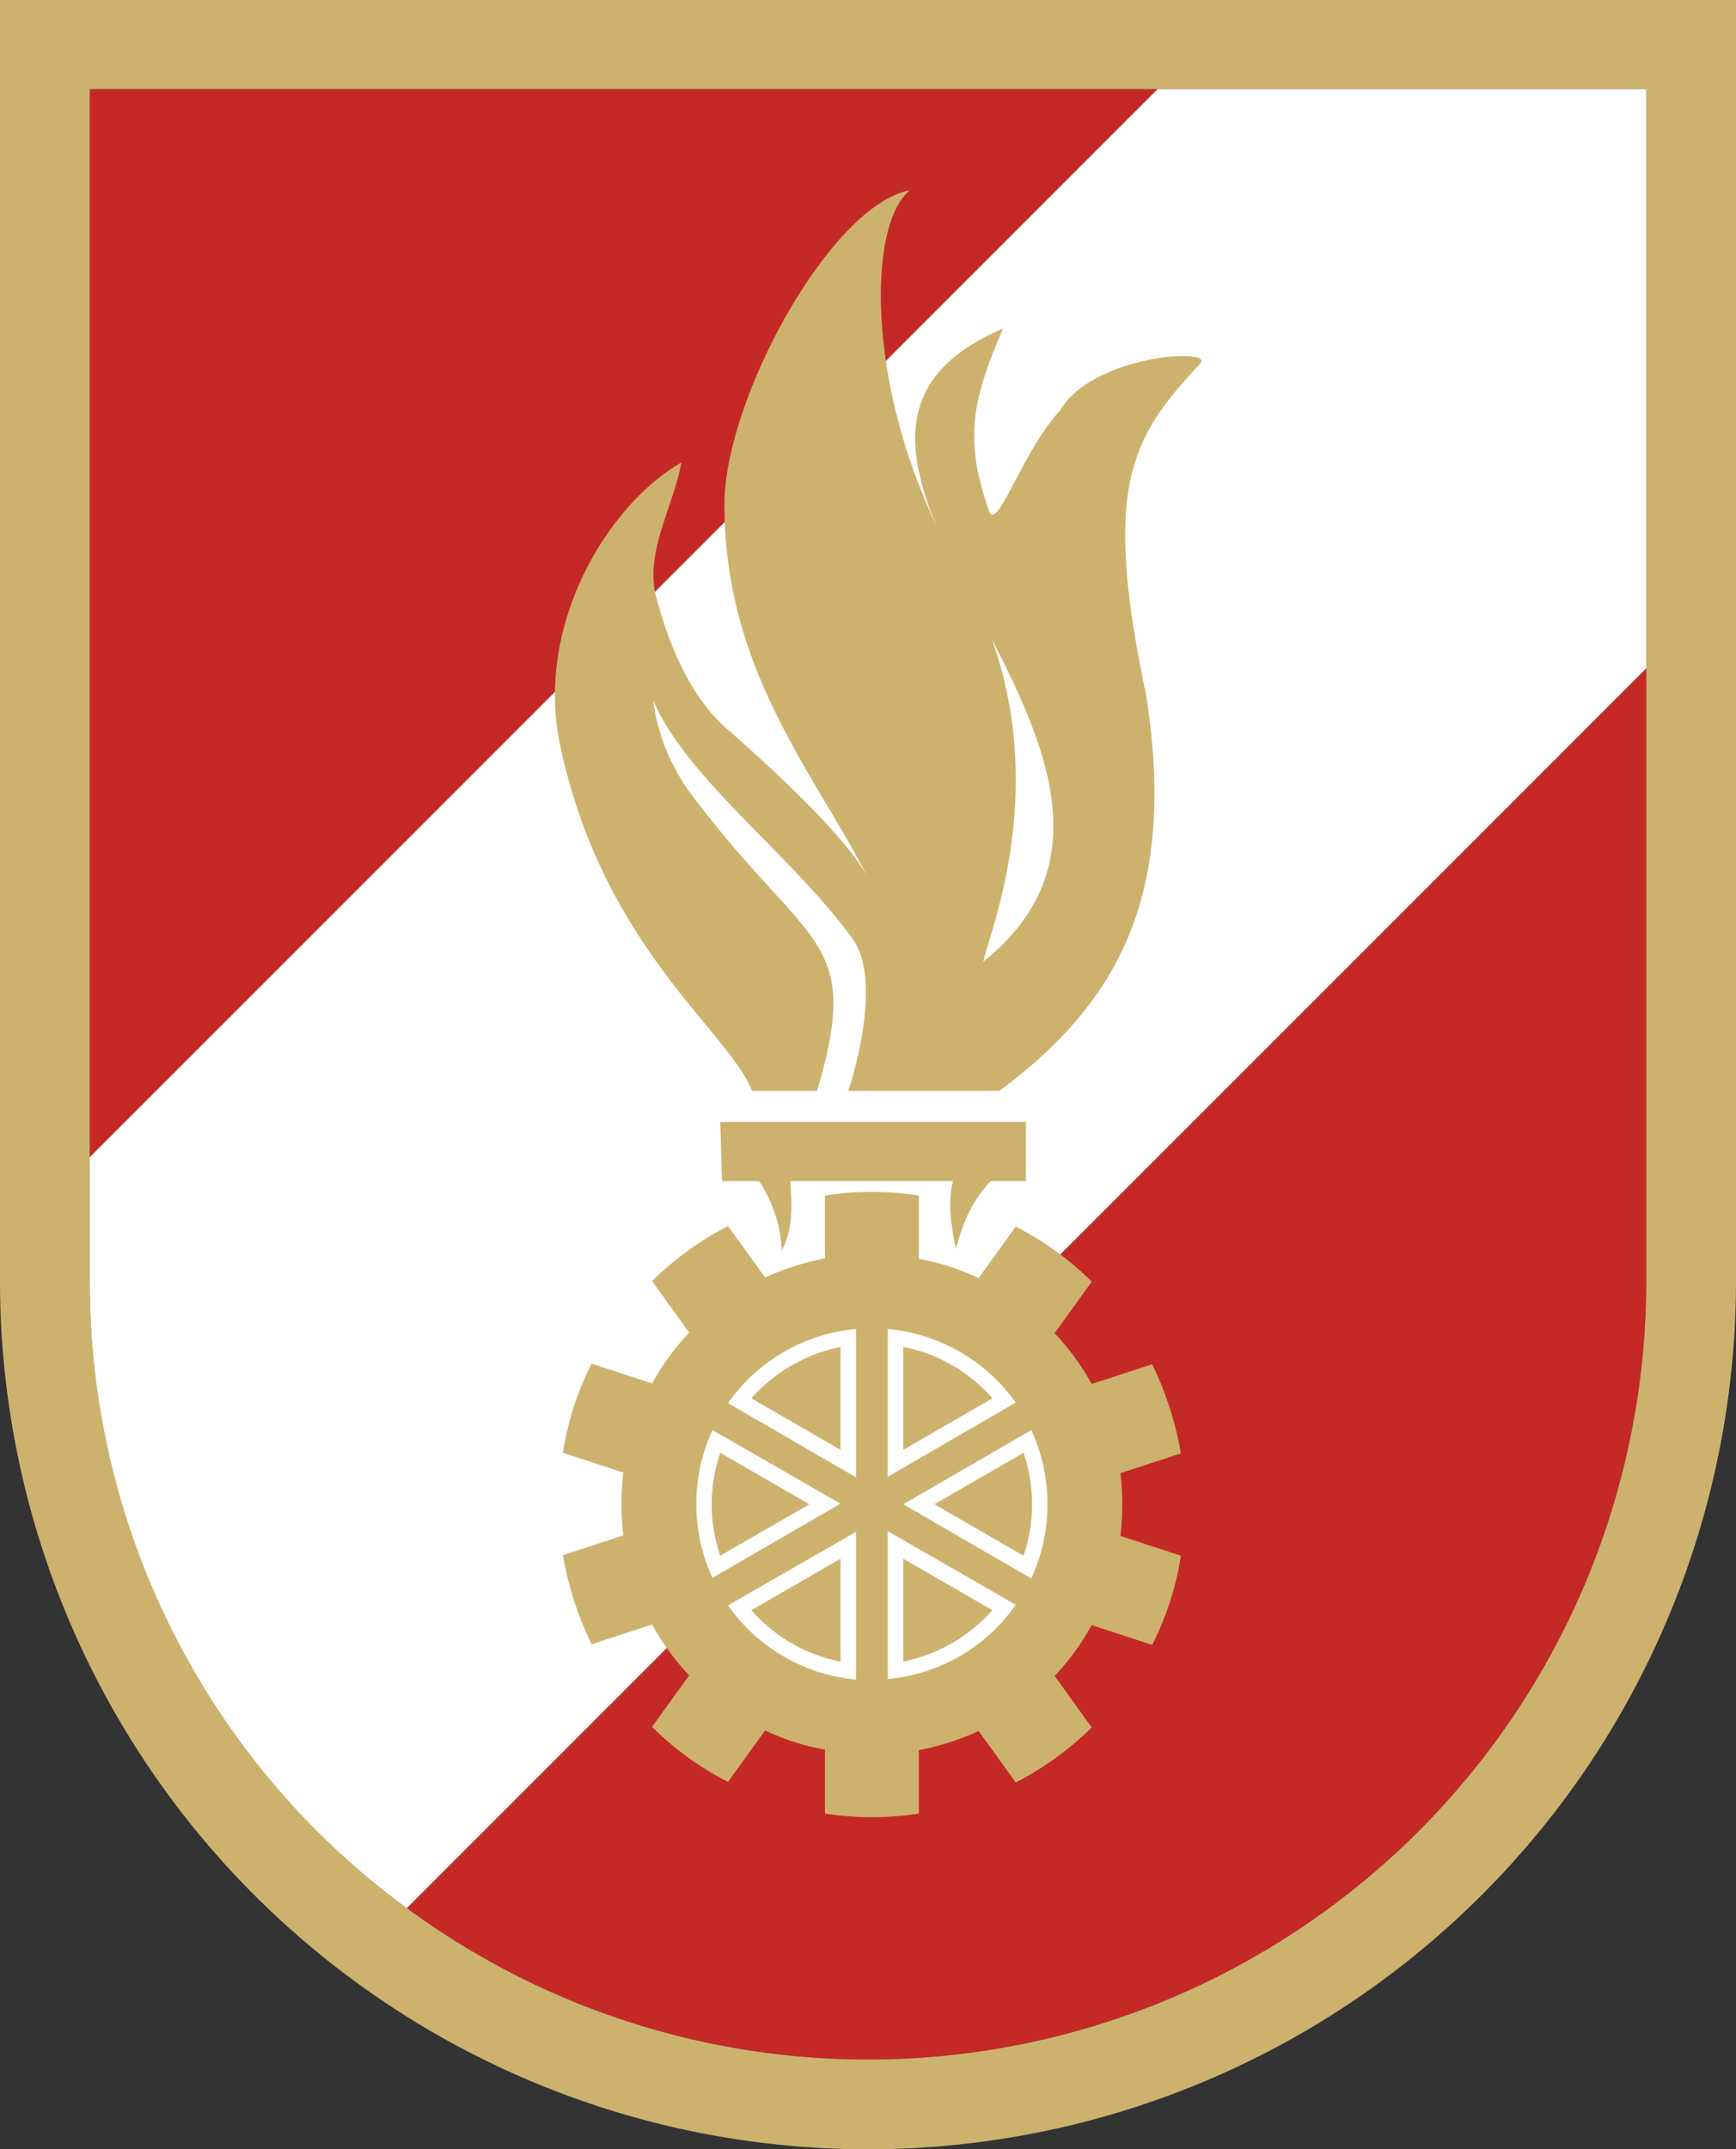
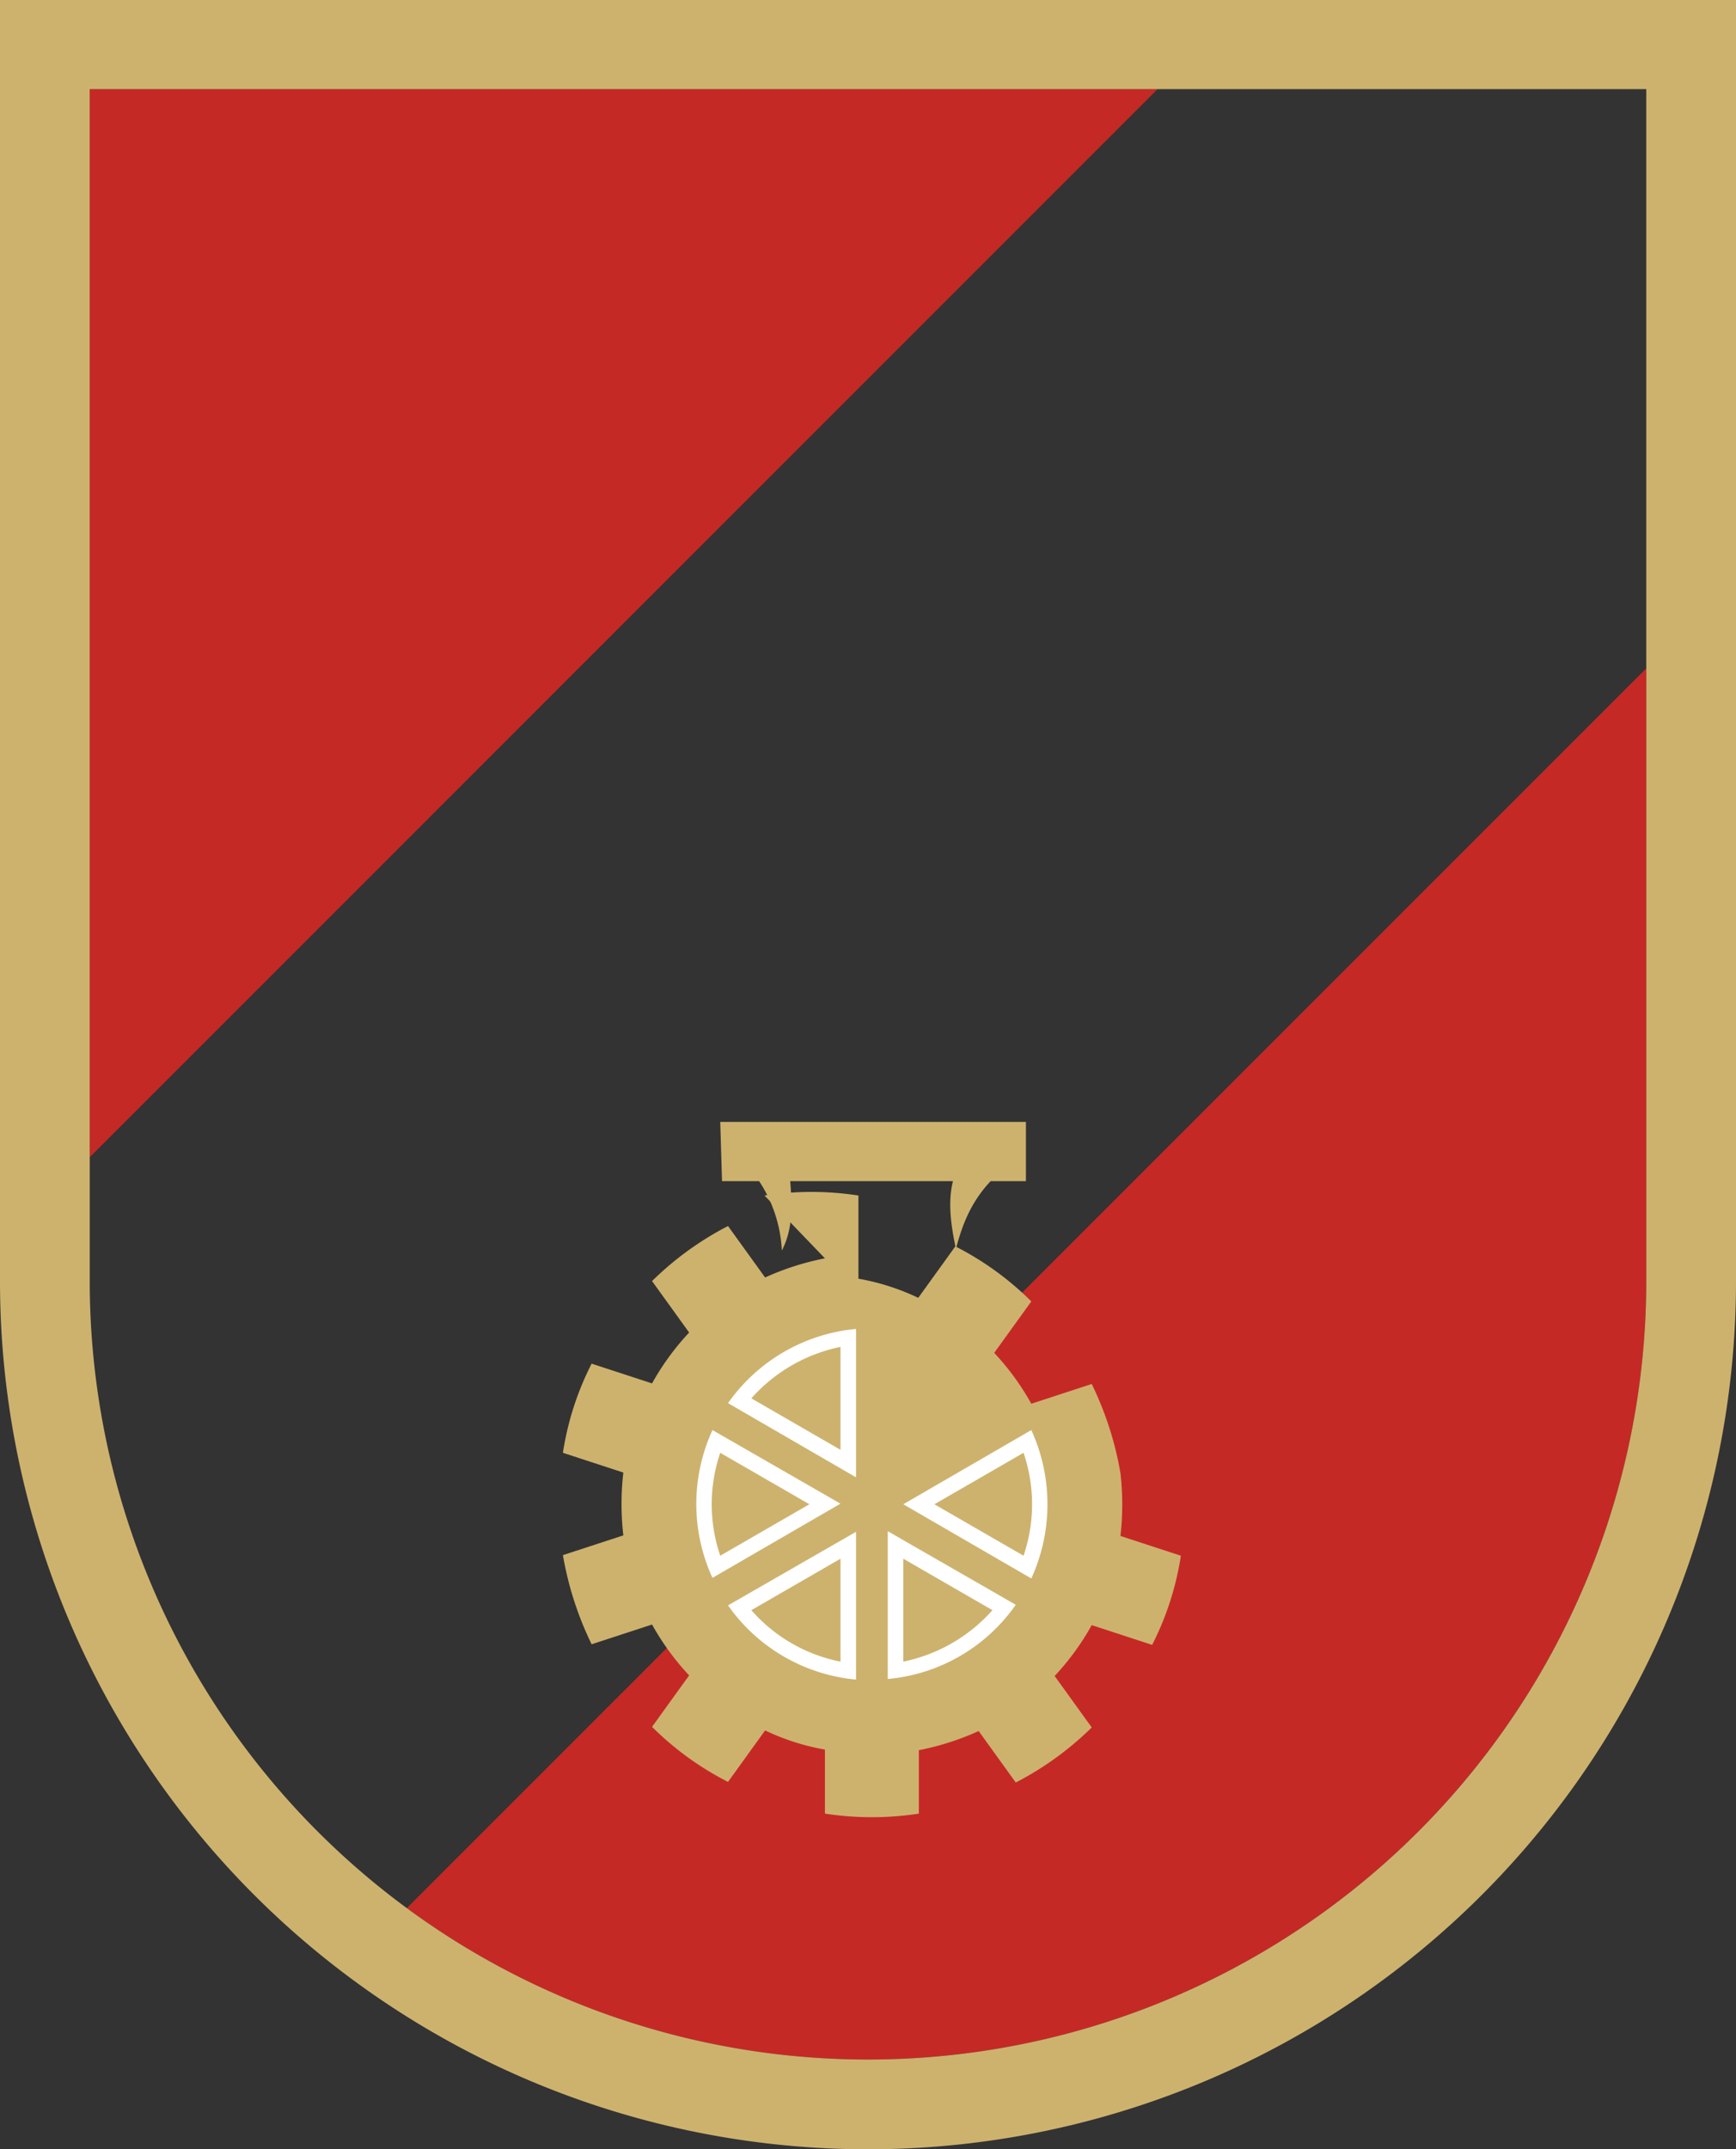
<svg xmlns="http://www.w3.org/2000/svg" viewBox="0 0 290.2 359.2">
  <rect x="0" y="0" width="290.2" height="359.2" fill="#333333" stroke="none" />
  <defs>
    <style>.cls-1{fill:#c52925;}.cls-2{fill:#cdb26e;}.cls-3{fill:#fff;}</style>
  </defs>
  <title>Element 1</title>
  <g id="Ebene_2" data-name="Ebene 2">
    <g id="Ebene_1-2" data-name="Ebene 1">
      <polygon class="cls-1" points="193.5 14.9 15 14.9 15 193.4 193.5 14.9" />
      <path class="cls-1" d="M68,318.9A130.11,130.11,0,0,0,275.2,214.1V111.7Z" />
      <path class="cls-2" d="M0,0V214.1a145.1,145.1,0,0,0,290.2,0V0ZM275.2,214.1a130.1,130.1,0,0,1-260.2,0V14.9H275.2V214.1Z" />
-       <path class="cls-3" d="M275.2,14.9H193.5L15,193.4v20.7A129.77,129.77,0,0,0,68,318.9L275.2,111.7Z" />
      <g id="LWPOLYLINE">
-         <path class="cls-2" d="M137.9,210.3a44.81,44.81,0,0,0-10,3.2l-6.2-8.6a52.15,52.15,0,0,0-12.7,9.2l6.2,8.6a43.05,43.05,0,0,0-6.2,8.5l-10.1-3.3a49,49,0,0,0-4.8,14.9l10.1,3.3a46.09,46.09,0,0,0,0,10.5l-10.1,3.3a55.25,55.25,0,0,0,4.8,14.9l10.1-3.3a43.05,43.05,0,0,0,6.2,8.5l-6.2,8.6a50.31,50.31,0,0,0,12.7,9.2l6.2-8.6a38.92,38.92,0,0,0,10,3.2v10.7a51.65,51.65,0,0,0,15.7,0V292.5a44.81,44.81,0,0,0,10-3.2l6.2,8.6a52.15,52.15,0,0,0,12.7-9.2l-6.2-8.6a43.05,43.05,0,0,0,6.2-8.5l10.1,3.3a49,49,0,0,0,4.8-14.9l-10.1-3.3a46.09,46.09,0,0,0,0-10.5l10.1-3.3a55.25,55.25,0,0,0-4.8-14.9l-10.1,3.3a43.05,43.05,0,0,0-6.2-8.5l6.2-8.6a50.31,50.31,0,0,0-12.7-9.2l-6.2,8.6a38.92,38.92,0,0,0-10-3.2V199.8a51.65,51.65,0,0,0-15.7,0Z" />
+         <path class="cls-2" d="M137.9,210.3a44.81,44.81,0,0,0-10,3.2l-6.2-8.6a52.15,52.15,0,0,0-12.7,9.2l6.2,8.6a43.05,43.05,0,0,0-6.2,8.5l-10.1-3.3a49,49,0,0,0-4.8,14.9l10.1,3.3a46.09,46.09,0,0,0,0,10.5l-10.1,3.3a55.25,55.25,0,0,0,4.8,14.9l10.1-3.3a43.05,43.05,0,0,0,6.2,8.5l-6.2,8.6a50.31,50.31,0,0,0,12.7,9.2l6.2-8.6a38.92,38.92,0,0,0,10,3.2v10.7a51.65,51.65,0,0,0,15.7,0V292.5a44.81,44.81,0,0,0,10-3.2l6.2,8.6a52.15,52.15,0,0,0,12.7-9.2l-6.2-8.6a43.05,43.05,0,0,0,6.2-8.5l10.1,3.3a49,49,0,0,0,4.8-14.9l-10.1-3.3a46.09,46.09,0,0,0,0-10.5a55.25,55.25,0,0,0-4.8-14.9l-10.1,3.3a43.05,43.05,0,0,0-6.2-8.5l6.2-8.6a50.31,50.31,0,0,0-12.7-9.2l-6.2,8.6a38.92,38.92,0,0,0-10-3.2V199.8a51.65,51.65,0,0,0-15.7,0Z" />
      </g>
      <path class="cls-3" d="M121.7,234.5l21.4,12.4V222.1A29.46,29.46,0,0,0,121.7,234.5Zm18.8,7.8-14.9-8.6a27.21,27.21,0,0,1,14.9-8.6Z" />
      <path class="cls-3" d="M119.1,239a29.59,29.59,0,0,0,0,24.7l21.4-12.4Zm1.3,3.8,14.9,8.6L120.4,260A26.66,26.66,0,0,1,120.4,242.8Z" />
      <path class="cls-3" d="M121.7,268.3a29.46,29.46,0,0,0,21.4,12.4V256Zm18.8,9.4a26.62,26.62,0,0,1-14.9-8.6l14.9-8.6Z" />
      <path class="cls-3" d="M148.4,255.9v24.7a29.28,29.28,0,0,0,21.4-12.4Zm2.6,21.8V260.5l14.9,8.6A27.21,27.21,0,0,1,151,277.7Z" />
      <path class="cls-3" d="M172.4,239,151,251.4l21.4,12.4A29.82,29.82,0,0,0,172.4,239Zm-1.3,21-14.9-8.6,14.9-8.6A26.66,26.66,0,0,1,171.1,260Z" />
-       <path class="cls-3" d="M148.4,222.1v24.7l21.4-12.4A29.67,29.67,0,0,0,148.4,222.1Zm2.6,20.2V225.1a26.62,26.62,0,0,1,14.9,8.6Z" />
      <path class="cls-2" d="M120.7,197.4h6.2a23.09,23.09,0,0,1,3.8,11.6c1.9-3.7,1.7-7.5,1.4-11.6h27.2c-.9,3.6-.3,7.6.5,11.3,1.1-4.2,2.6-7.9,5.8-11.3h5.9v-9.9H120.4Z" />
-       <path class="cls-2" d="M177.2,68.6c-6.5,7.1-10.6,20.7-11.9,16.7-4.1-11.8-2.9-18.3,2.4-30.4-16.2,6.9-16.8,17.6-12.3,30.1l1.2,3.1-1.3-3c-10.4-23.5-9.9-47.9-3.2-53.3-13.3,2.5-31,35-31,52.5,0,27.6,14.8,44.5,23.9,62.2-3.2-5.9-13.2-15.7-23.6-24.8-6.8-6-10.1-15.8-11.8-22.3-1.7-7.4,3-14.8,4.3-22.1-12.1,6.9-24.5,26.9-20.3,47.1,7.1,33.8,28.3,48,32.1,57.9h10.9c7.7-26.1-1.5-23.5-21-49.5a33.43,33.43,0,0,1-6.4-15.7c5.9,13.4,23.1,25.7,33.4,39.9,4.9,7,0,23-.8,25.3h25.3c19-14.2,29.9-31.7,24.5-66.1-7.4-35.1-2.5-43.1,9.1-55.5C202.9,58.1,182.7,59.3,177.2,68.6Zm-12.8,92.1c.6-3.9,10.9-27.3,1.4-53.9-.1-.1,0-.1,0,0C175.4,125.5,183.7,145.2,164.4,160.7Z" />
    </g>
  </g>
</svg>